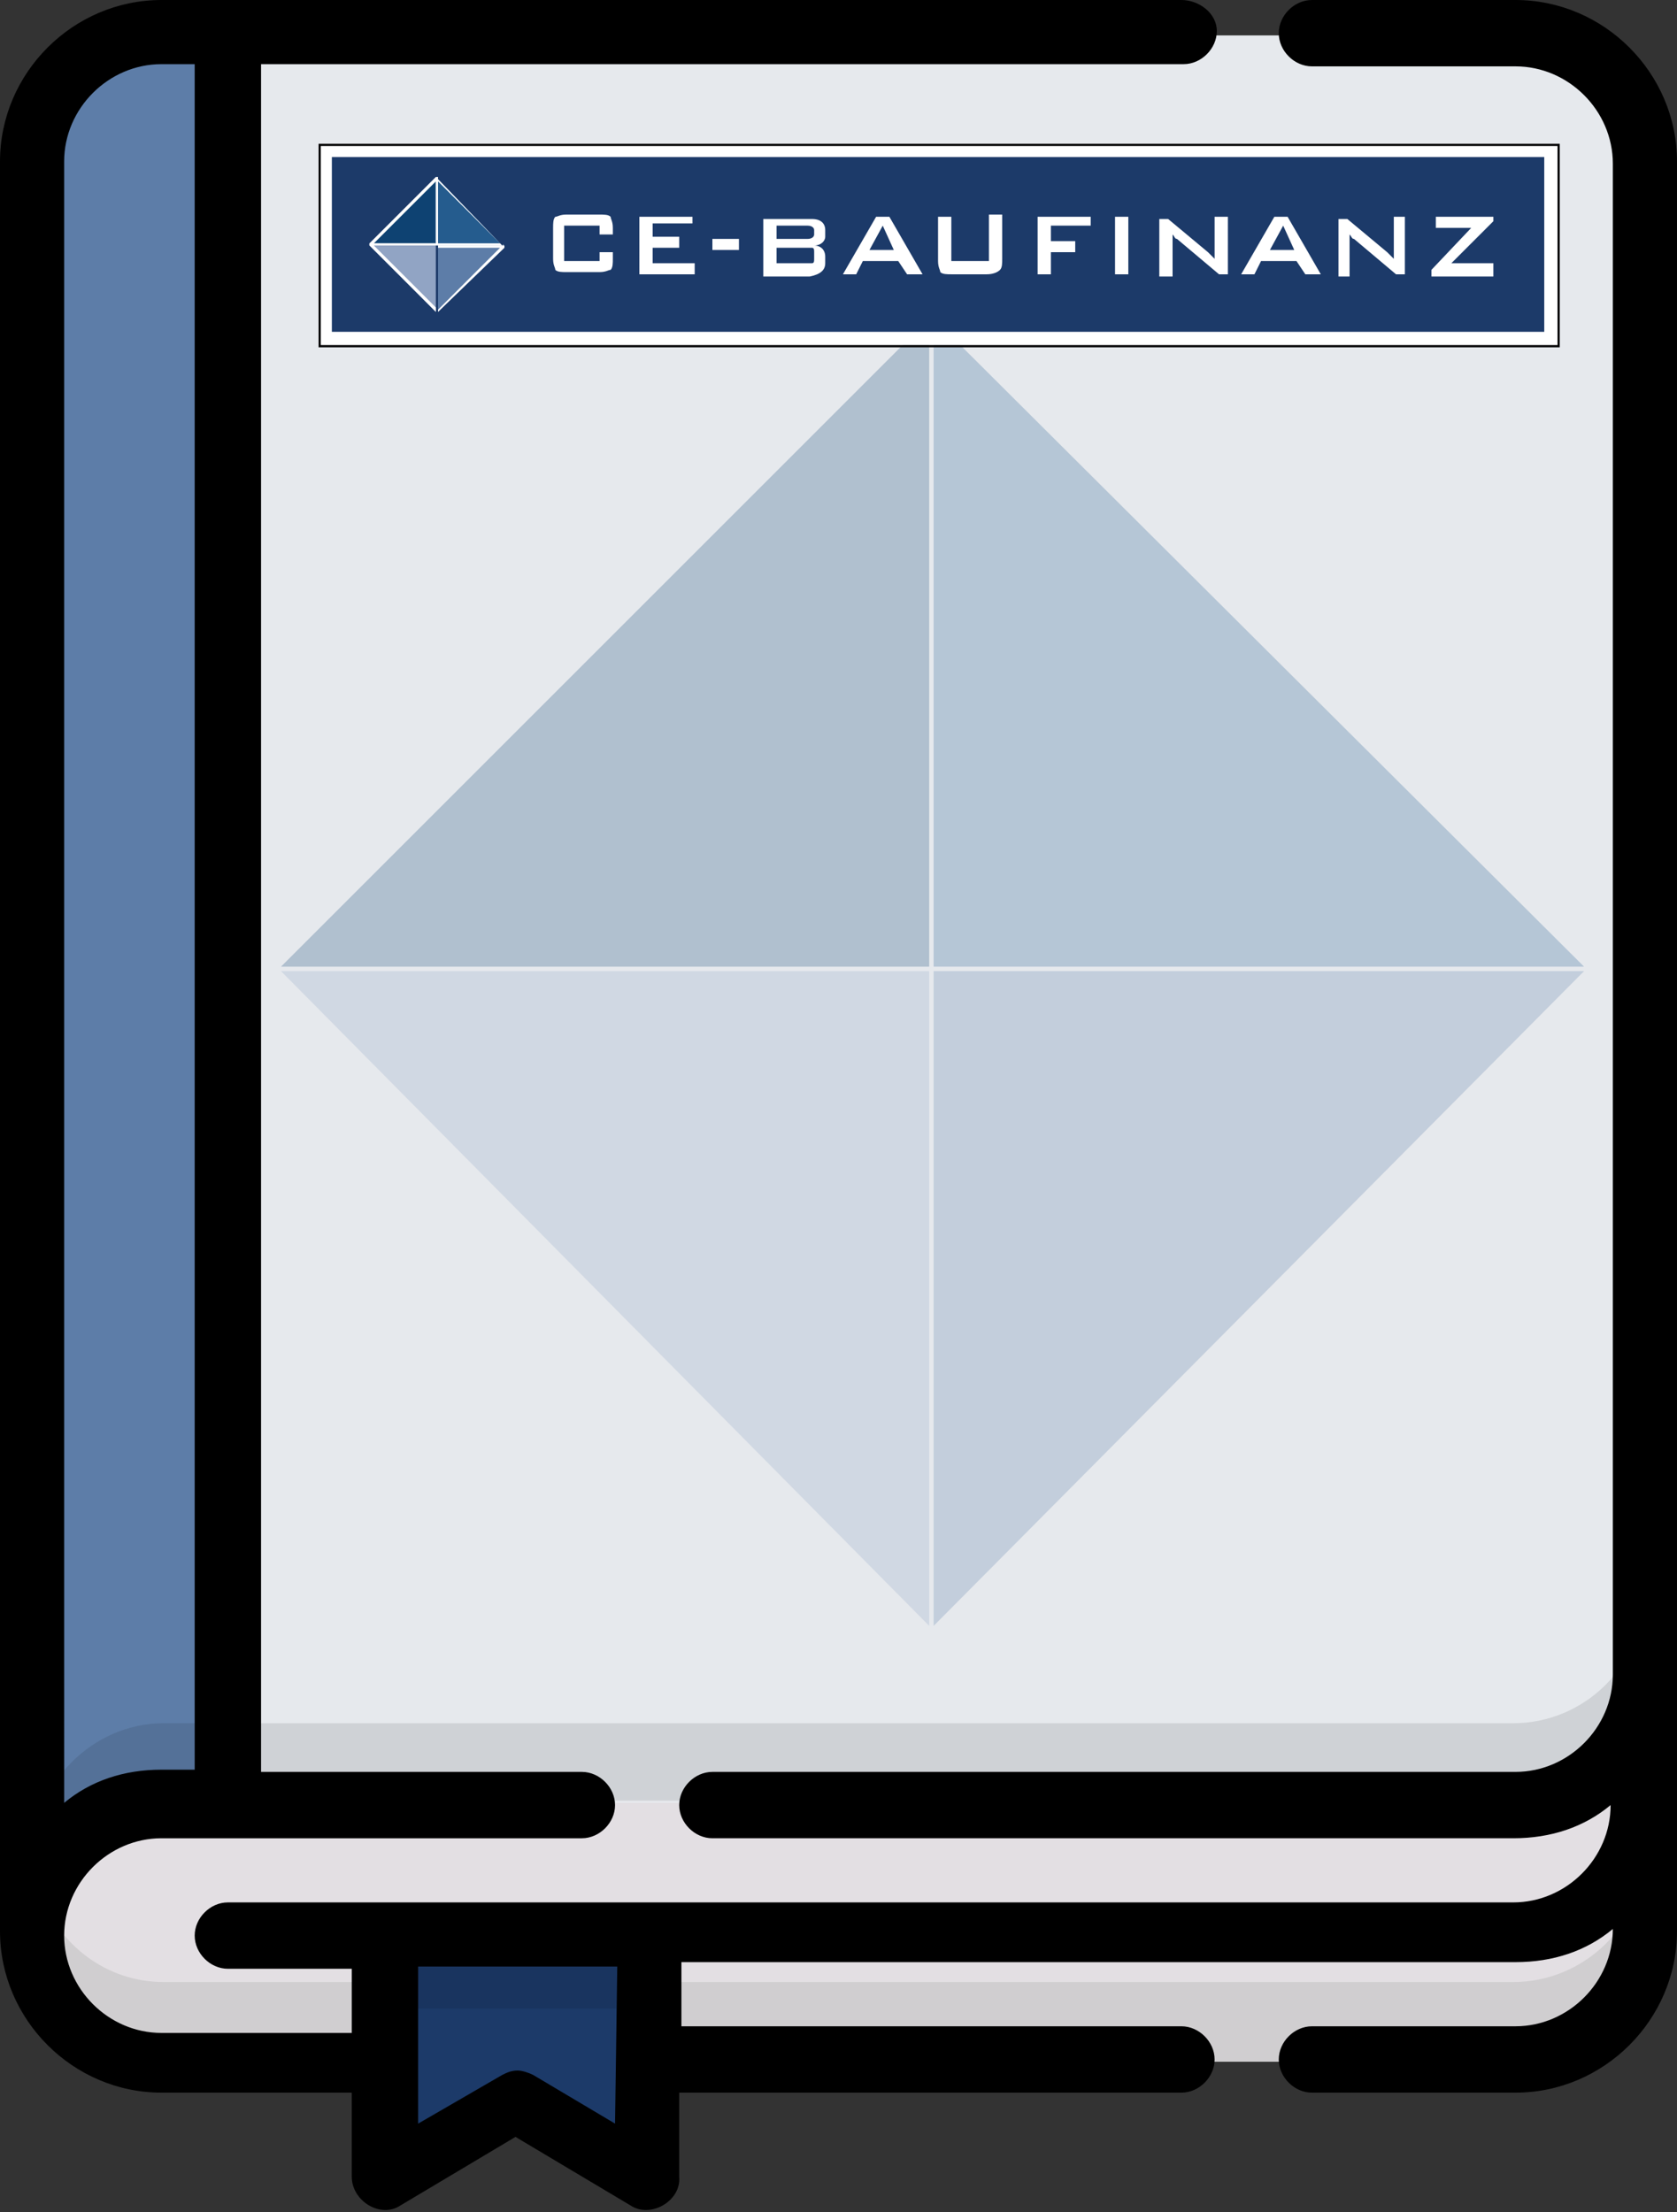
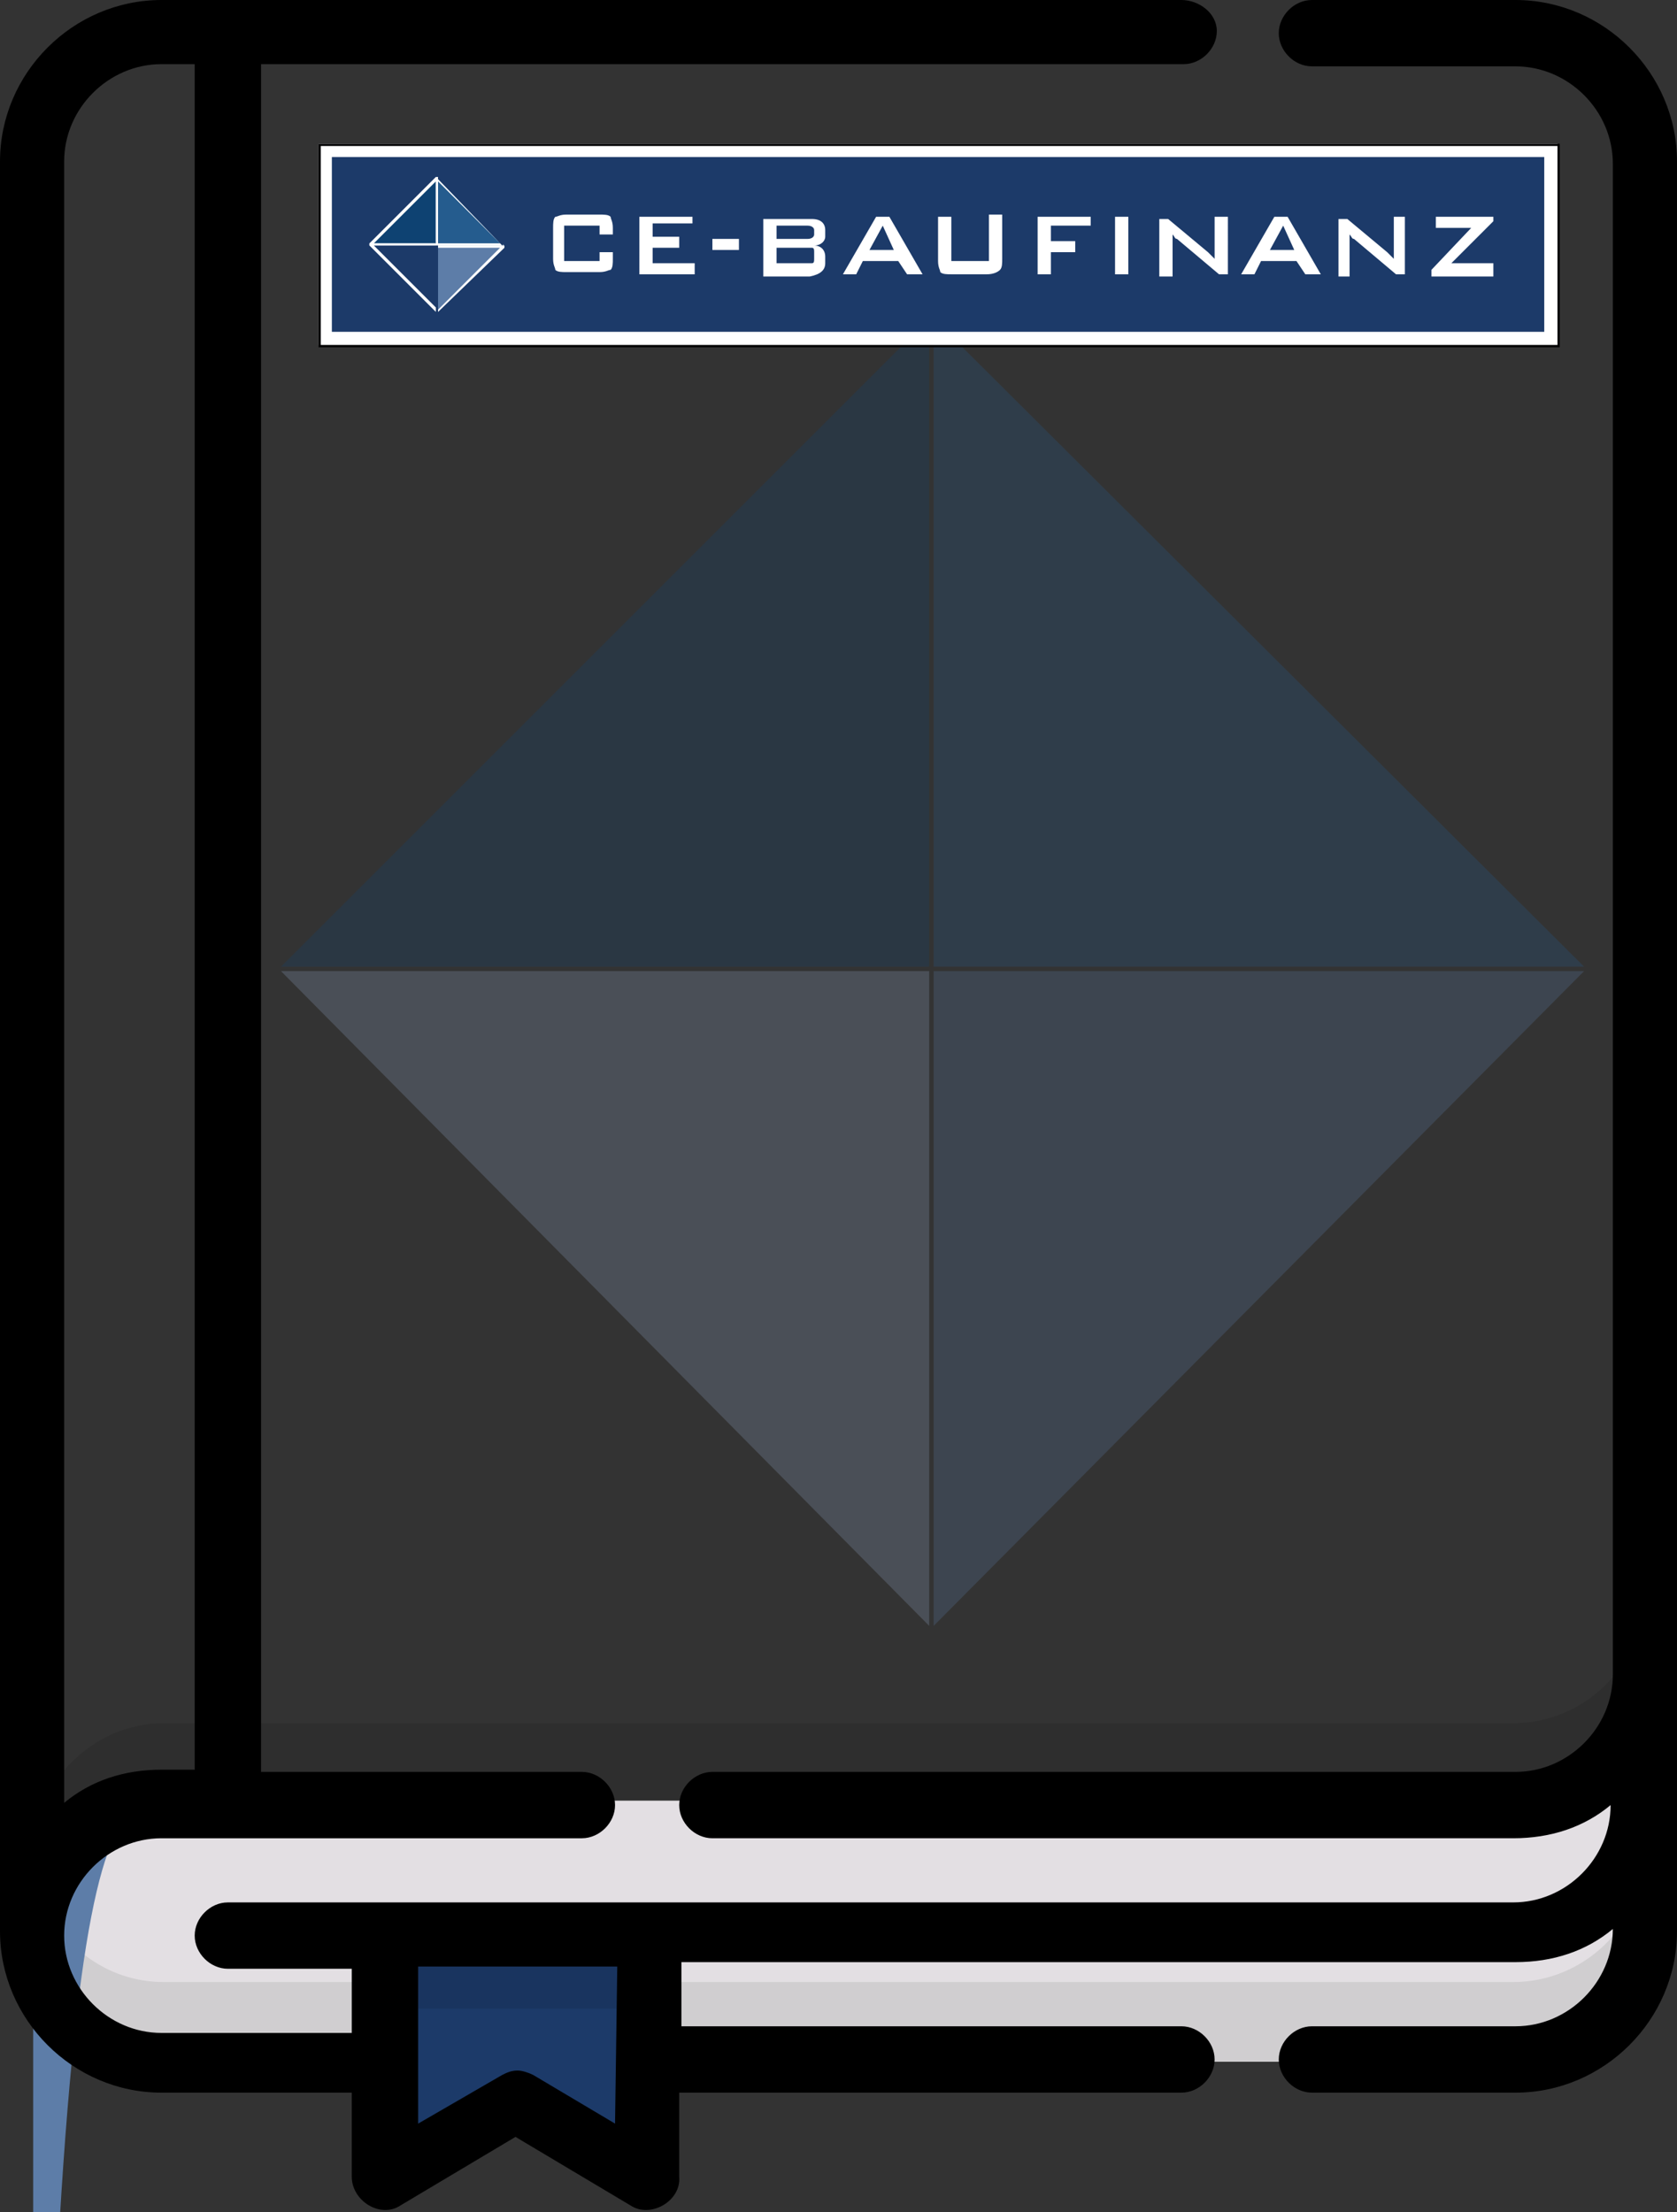
<svg xmlns="http://www.w3.org/2000/svg" version="1.1" id="Capa_1" x="0px" y="0px" viewBox="0 0 75.8 100" style="enable-background:new 0 0 75.8 100;" xml:space="preserve">
  <rect x="0" y="0" width="75.8" height="100" fill="#333333" stroke="none" />
  <style type="text/css">
	.st0{fill:#E3DFE3;}
	.st1{fill:#D0CED0;}
	.st2{fill:#E6E9ED;}
	.st3{fill:#5D7DA8;}
	.st4{opacity:0.1;}
	.st5{fill:#1C3A69;}
	.st6{opacity:0.25;}
	.st7{fill:#0E4272;}
	.st8{fill:#255C8E;}
	.st9{fill:#91A4C4;}
	.st10{fill:#FFFFFF;}
	.st11{fill:#020203;}
</style>
  <g>
    <g>
      <g>
        <path class="st0" d="M7.4,93.2c-3.2,0-5.9-2.6-5.9-5.9c0-3.2,2.6-5.9,5.9-5.9h61c3.2,0,5.9-2.6,5.9-5.9v5.9v5.9     c0,3.2-2.6,5.9-5.9,5.9H7.4z" />
        <path class="st1" d="M68.4,89.6h-61c-2.6,0-4.8-1.7-5.6-4.1c-0.2,0.6-0.3,1.1-0.3,1.8c0,3.2,2.6,5.9,5.9,5.9h61     c3.2,0,5.9-2.6,5.9-5.9v-3.5C74.3,87,71.6,89.6,68.4,89.6z" />
-         <path class="st2" d="M68.4,1.6h-58v79.9h58c3.2,0,5.9-2.6,5.9-5.9V7.4C74.3,4.2,71.6,1.6,68.4,1.6z" />
-         <path class="st3" d="M7.4,81.4h3V1.6h-3c-3.2,0-5.9,2.6-5.9,5.9v79.9C1.5,84.1,4.2,81.4,7.4,81.4z" />
+         <path class="st3" d="M7.4,81.4h3h-3c-3.2,0-5.9,2.6-5.9,5.9v79.9C1.5,84.1,4.2,81.4,7.4,81.4z" />
        <path class="st4" d="M68.4,77.9h-58v3.5h58c3.2,0,5.9-2.6,5.9-5.9v-3.5C74.3,75.3,71.6,77.9,68.4,77.9z" />
        <path class="st4" d="M1.5,83.8v3.5c0-3.2,2.6-5.9,5.9-5.9h3v-3.5h-3C4.2,77.9,1.5,80.6,1.5,83.8z" />
        <path class="st5" d="M29.3,98.4l-5.9-3.5l-5.9,3.5V87.3h11.9V98.4z" />
        <path class="st4" d="M17.4,87.3h11.9v3.5H17.4V87.3z" />
      </g>
      <g>
        <path d="M68.5,0h-9.2c-0.8,0-1.5,0.7-1.5,1.5s0.7,1.5,1.5,1.5h9.2c2.4,0,4.4,2,4.4,4.4v68.3c0,2.4-2,4.4-4.4,4.4H32.2     c-0.8,0-1.5,0.7-1.5,1.5c0,0.8,0.7,1.5,1.5,1.5h36.2c1.7,0,3.2-0.5,4.4-1.5v0c0,2.4-2,4.4-4.4,4.4H10.3c-0.8,0-1.5,0.7-1.5,1.5     c0,0.8,0.7,1.5,1.5,1.5h5.6v2.9H7.3c-2.4,0-4.4-2-4.4-4.4s2-4.4,4.4-4.4h19c0.8,0,1.5-0.7,1.5-1.5c0-0.8-0.7-1.5-1.5-1.5H11.8     V2.9h41.7c0.8,0,1.5-0.7,1.5-1.5S54.2,0,53.4,0H7.3C3.3,0,0,3.3,0,7.3v80c0,4,3.3,7.3,7.3,7.3h8.6v3.8c0,1.1,1.3,1.9,2.2,1.3     l5.2-3.1l5.2,3.1c0.9,0.6,2.3-0.2,2.2-1.3v-3.8h22.7c0.8,0,1.5-0.7,1.5-1.5c0-0.8-0.7-1.5-1.5-1.5H30.8v-2.9h37.7     c1.7,0,3.2-0.5,4.4-1.5v0c0,2.4-2,4.4-4.4,4.4h-9.2c-0.8,0-1.5,0.7-1.5,1.5c0,0.8,0.7,1.5,1.5,1.5h9.2c4,0,7.3-3.3,7.3-7.3v-80     C75.8,3.3,72.5,0,68.5,0L68.5,0z M2.9,7.3c0-2.4,2-4.4,4.4-4.4h1.5V80H7.3c-1.7,0-3.2,0.5-4.4,1.5V7.3z M27.8,96l-3.7-2.2     c-0.2-0.1-0.5-0.2-0.7-0.2c-0.3,0-0.5,0.1-0.7,0.2L18.9,96v-7.1h9L27.8,96L27.8,96z" />
      </g>
    </g>
    <g class="st6">
      <polygon class="st3" points="42.2,43.9 42.2,73.5 71.6,43.9   " />
      <polygon class="st7" points="42,43.7 42,14.4 12.7,43.7   " />
      <polygon class="st8" points="42.2,43.7 71.6,43.7 42.2,14.4   " />
      <polygon class="st9" points="42,43.9 12.7,43.9 42,73.5   " />
    </g>
    <g>
      <rect x="14.4" y="6.5" class="st10" width="56" height="9.1" />
      <g>
        <path class="st11" d="M70.4,15.7H14.4V6.5h56.1V15.7z M14.5,15.6h55.9v-9H14.5V15.6z" />
      </g>
      <rect x="15" y="7.1" class="st5" width="54.8" height="7.9" />
      <path class="st10" d="M27.7,10.6v-0.3c0-0.3-0.1-0.4-0.1-0.5c-0.1-0.1-0.3-0.1-0.5-0.1h-1.5c-0.3,0-0.4,0.1-0.5,0.1    c-0.1,0.1-0.1,0.3-0.1,0.5v1.4c0,0.3,0.1,0.4,0.1,0.5c0.1,0.1,0.3,0.1,0.5,0.1h1.5c0.3,0,0.4-0.1,0.5-0.1c0.1-0.1,0.1-0.3,0.1-0.5    v-0.3h-0.6v0.4h-1.6v-1.6h1.6v0.4H27.7z M28.9,12.4h2.5v-0.5h-1.9v-0.7h1.2v-0.5h-1.2v-0.6h1.8V9.8h-2.4    C28.9,9.8,28.9,12.4,28.9,12.4z M32.2,11.3h1.2v-0.5h-1.2V11.3z M36.8,11.7c0,0.1,0,0.2-0.1,0.2c-0.1,0-0.1,0-0.2,0h-1.4v-0.7h1.4    c0.1,0,0.2,0,0.2,0c0.1,0,0.1,0.1,0.1,0.2V11.7z M36.8,10.6c0,0.1-0.1,0.2-0.3,0.2h-1.4v-0.6h1.4c0.2,0,0.3,0.1,0.3,0.2V10.6z     M37.3,11.9v-0.3c0-0.3-0.2-0.5-0.5-0.5c0.3,0,0.5-0.2,0.5-0.4v-0.3c0-0.3-0.2-0.5-0.6-0.5h-2.2v2.6h2.1    C37.1,12.4,37.3,12.2,37.3,11.9 M40.4,11.3h-1.1l0.6-1.1L40.4,11.3z M41,12.4h0.7l-1.5-2.6h-0.6l-1.5,2.6h0.6l0.3-0.6h1.6L41,12.4    z M45.2,12.2c0.1-0.1,0.1-0.3,0.1-0.5v-2h-0.6v2.1H43V9.8h-0.6v2c0,0.3,0.1,0.4,0.1,0.5c0.1,0.1,0.3,0.1,0.5,0.1h1.6    C44.9,12.4,45.1,12.3,45.2,12.2 M47.5,10.2h1.8V9.8h-2.4v2.6h0.6v-1h1.1v-0.5h-1.1V10.2z M50.3,12.4H51V9.8h-0.6V12.4z M55.1,12.4    h0.4V9.8h-0.6v1.4c0,0.1,0,0.2,0,0.5c-0.1-0.1-0.2-0.2-0.3-0.3l-1.8-1.5h-0.4v2.6H53V11c0-0.1,0-0.3,0-0.4    c0.1,0.1,0.1,0.2,0.2,0.2L55.1,12.4z M58.5,11.3h-1.1l0.6-1.1L58.5,11.3z M59,12.4h0.7l-1.5-2.6h-0.6l-1.5,2.6h0.6l0.3-0.6h1.6    L59,12.4z M63.1,12.4h0.4V9.8H63v1.4c0,0.1,0,0.2,0,0.5c-0.1-0.1-0.2-0.2-0.3-0.3l-1.8-1.5h-0.4v2.6H61V11c0-0.1,0-0.3,0-0.4    c0.1,0.1,0.1,0.2,0.2,0.2L63.1,12.4z M67.5,11.9h-1.9l1.9-1.9V9.8h-2.6v0.5h1.6l-1.8,1.9v0.3h2.8V11.9z" />
      <polygon class="st3" points="19.8,11.1 19.8,14.1 22.7,11.1   " />
      <g>
        <path class="st10" d="M19.8,14.1C19.8,14.1,19.7,14.1,19.8,14.1C19.7,14.1,19.7,14.1,19.8,14.1l0-3c0,0,0,0,0,0h3c0,0,0,0,0,0     c0,0,0,0,0,0.1L19.8,14.1C19.8,14.1,19.8,14.1,19.8,14.1z M19.8,11.1V14l2.8-2.8H19.8z" />
      </g>
      <polygon class="st7" points="19.7,11.1 19.7,8.1 16.8,11.1   " />
      <g>
        <path class="st10" d="M19.7,11.1h-3c0,0,0,0,0,0c0,0,0,0,0-0.1l3-3c0,0,0,0,0.1,0c0,0,0,0,0,0L19.7,11.1     C19.8,11.1,19.8,11.1,19.7,11.1z M16.9,11h2.8V8.2L16.9,11z" />
      </g>
      <polygon class="st8" points="19.8,11.1 22.7,11.1 19.8,8.1   " />
      <g>
        <path class="st10" d="M22.7,11.1h-3c0,0,0,0,0,0v-3c0,0,0,0,0,0c0,0,0,0,0.1,0L22.7,11.1C22.8,11,22.8,11.1,22.7,11.1     C22.8,11.1,22.7,11.1,22.7,11.1z M19.8,11h2.8l-2.8-2.8V11z" />
      </g>
-       <polygon class="st9" points="19.7,11.1 16.8,11.1 19.7,14.1   " />
      <g>
        <path class="st10" d="M19.7,14.1C19.7,14.1,19.7,14.1,19.7,14.1l-3-3c0,0,0,0,0-0.1c0,0,0,0,0,0h3c0,0,0,0,0,0L19.7,14.1     C19.8,14.1,19.8,14.1,19.7,14.1C19.7,14.1,19.7,14.1,19.7,14.1z M16.9,11.1l2.8,2.8v-2.8H16.9z" />
      </g>
    </g>
  </g>
</svg>